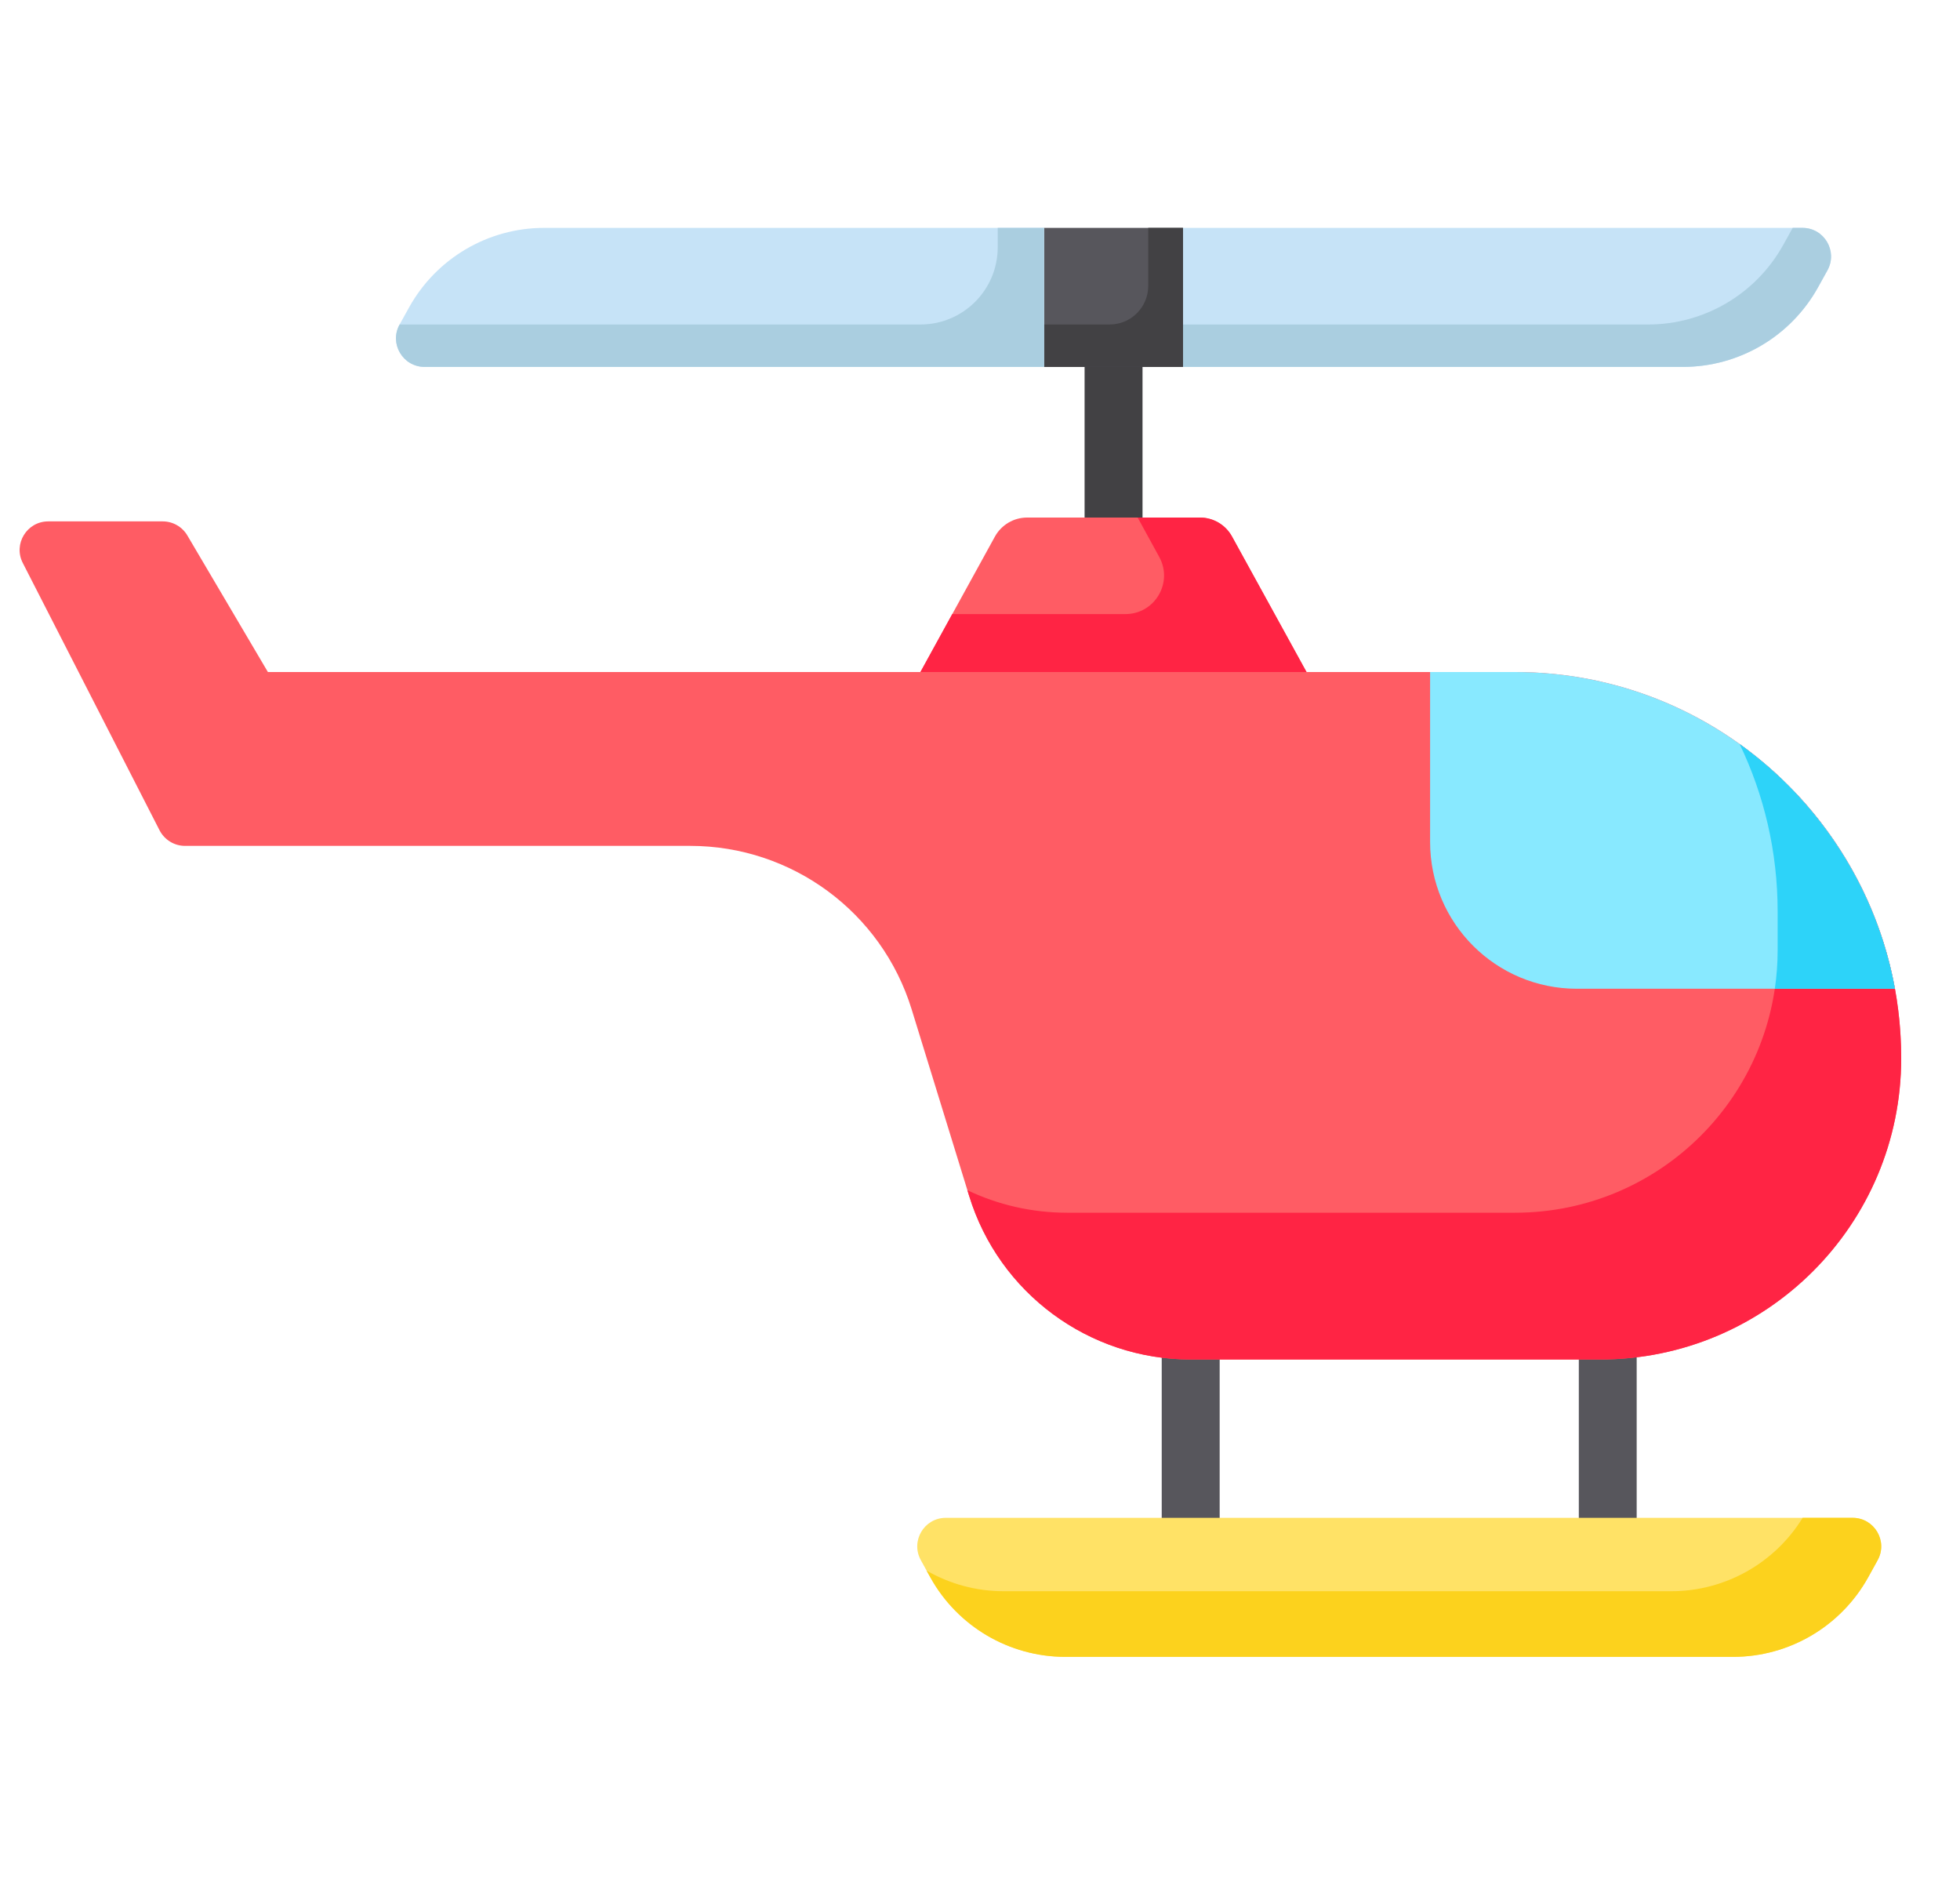
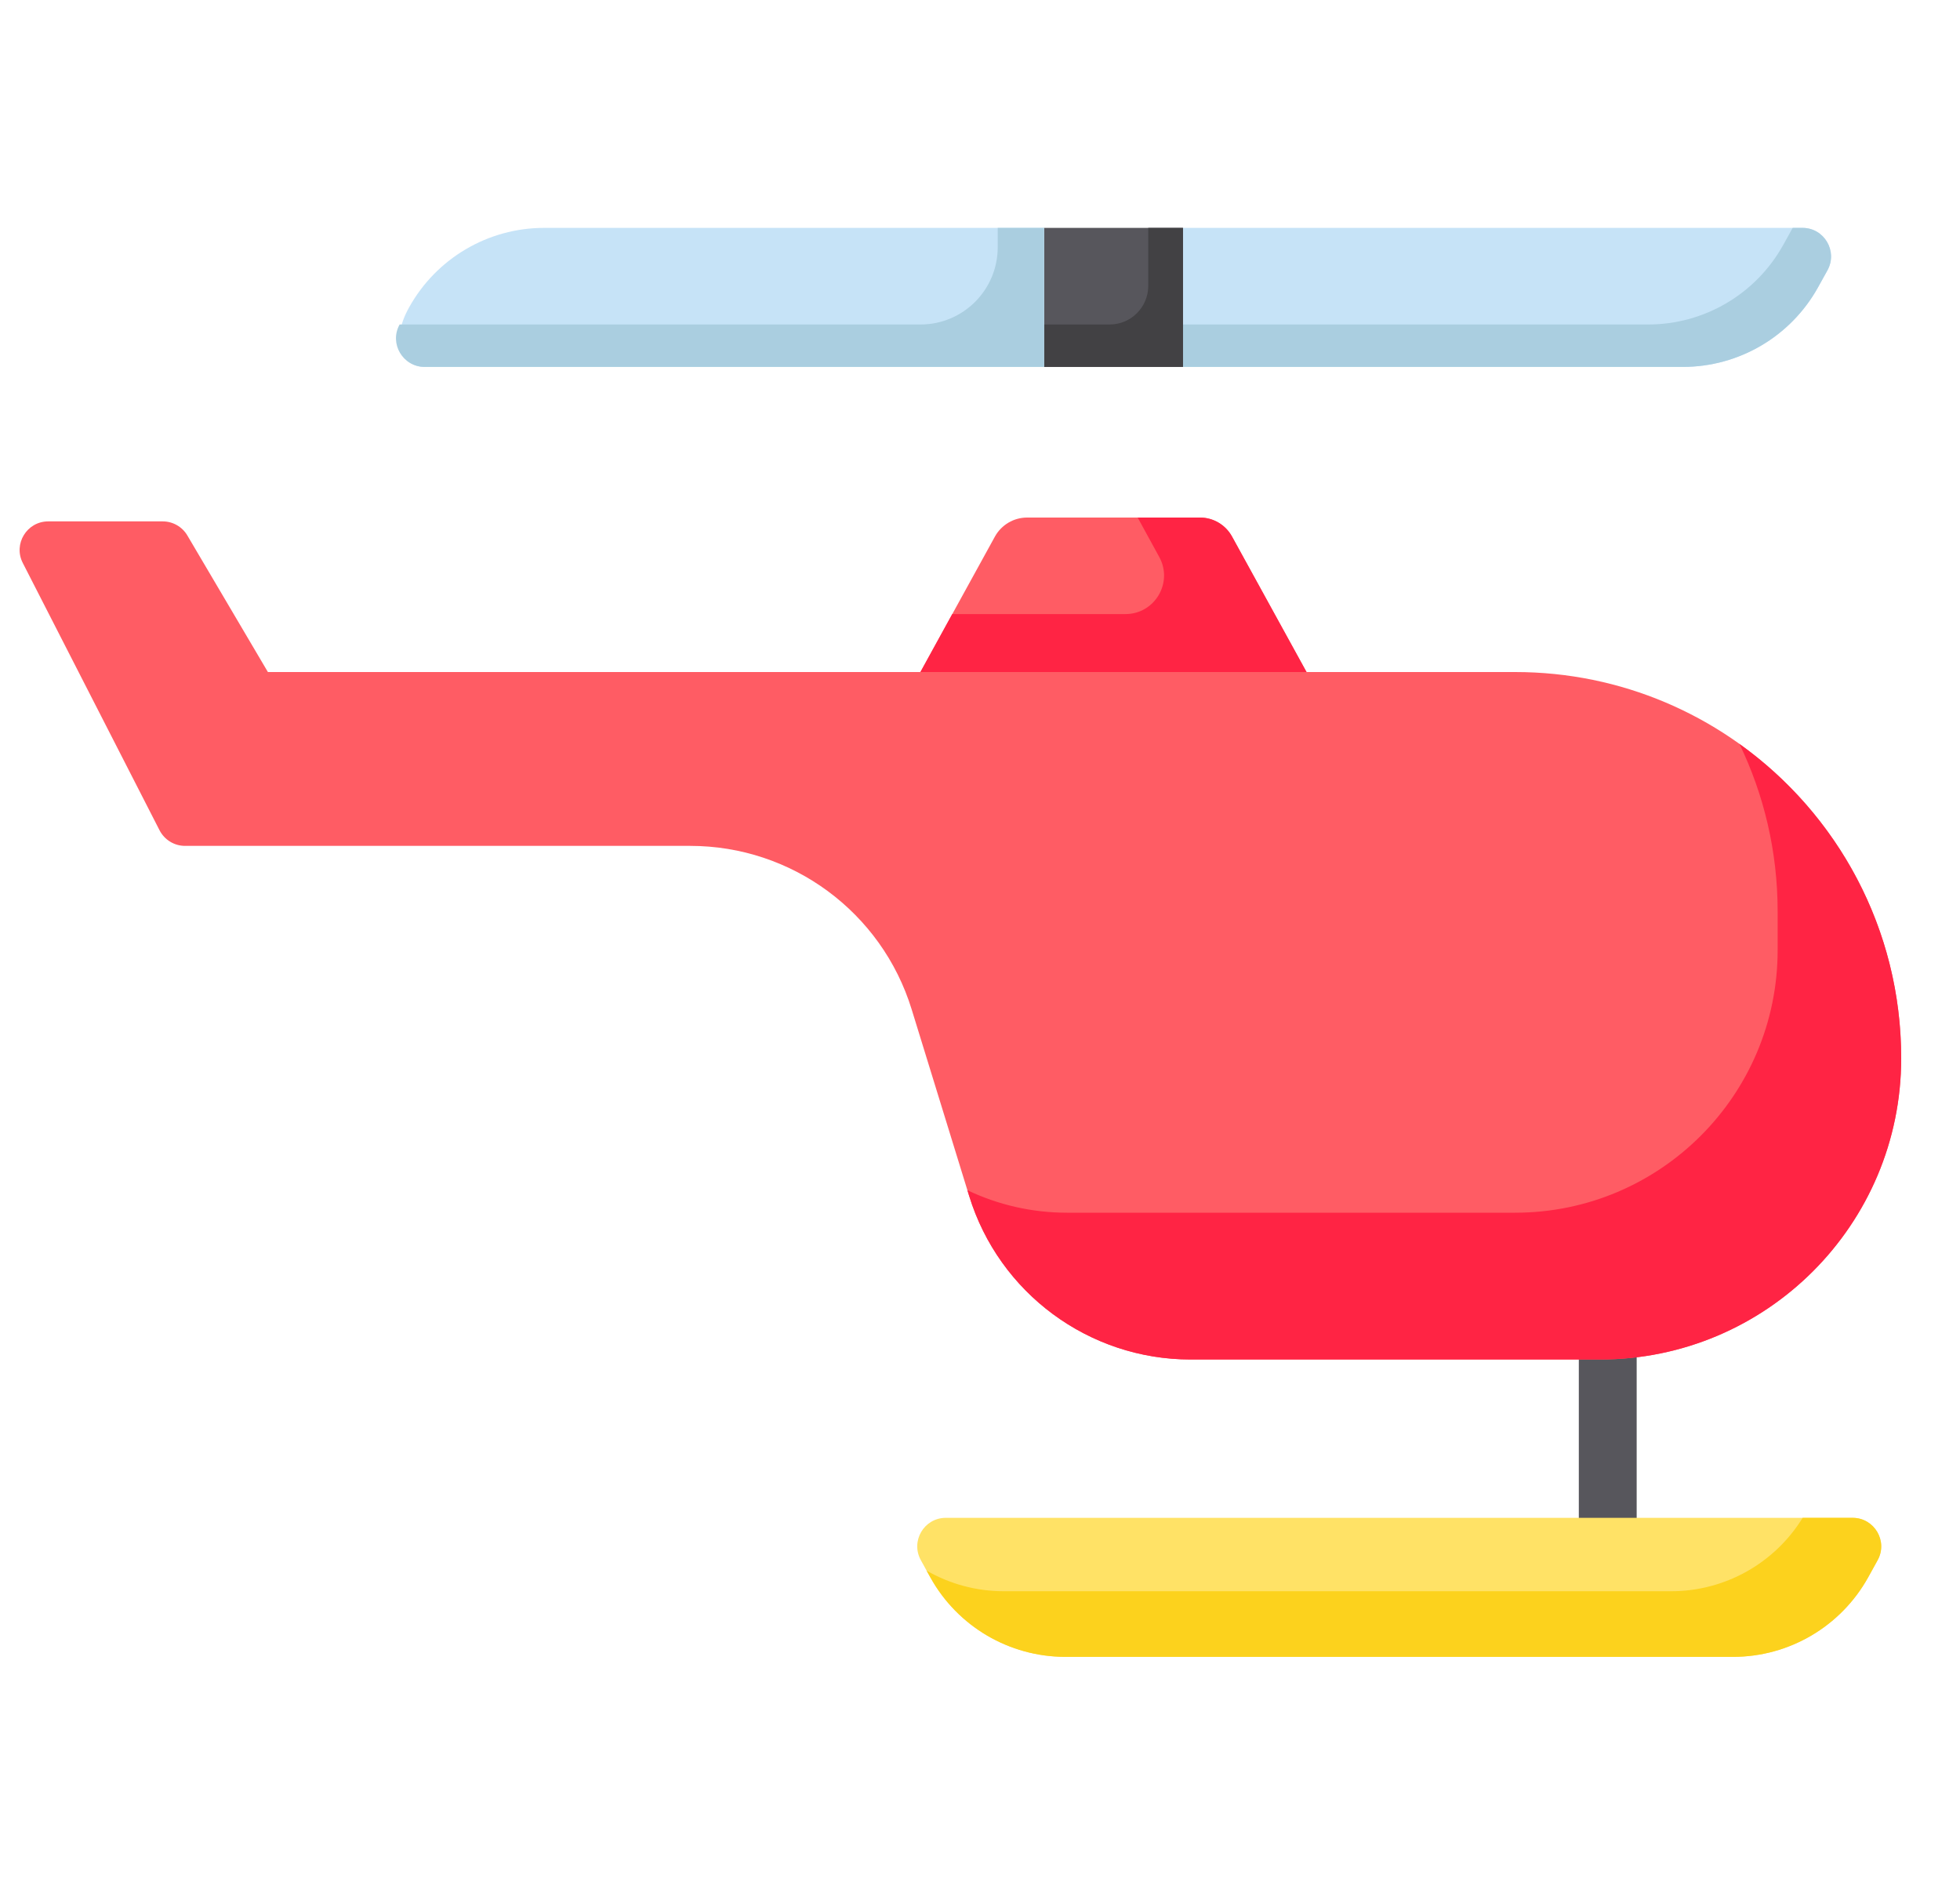
<svg xmlns="http://www.w3.org/2000/svg" width="25" height="24" viewBox="0 0 25 24" fill="none">
  <g clip-path="url(#clip0_3211_371)">
-     <path d="M15.188 19.873C14.984 19.873 14.818 19.707 14.818 19.503V17.238C14.818 17.034 14.984 16.869 15.188 16.869C15.392 16.869 15.557 17.034 15.557 17.238V19.503C15.557 19.707 15.392 19.873 15.188 19.873Z" fill="#57565C" />
    <path d="M20.507 19.873C20.303 19.873 20.138 19.707 20.138 19.503V17.238C20.138 17.034 20.303 16.869 20.507 16.869C20.711 16.869 20.876 17.034 20.876 17.238V19.503C20.876 19.707 20.711 19.873 20.507 19.873Z" fill="#57565C" />
-     <path d="M14.203 7.117C13.999 7.117 13.834 6.952 13.834 6.748V4.679C13.834 4.475 13.999 4.31 14.203 4.31C14.407 4.31 14.573 4.475 14.573 4.679V6.748C14.573 6.952 14.407 7.117 14.203 7.117Z" fill="#424144" />
    <path d="M2.076 6.649H0.615C0.343 6.649 0.166 6.937 0.291 7.18L2.035 10.588C2.098 10.71 2.223 10.787 2.36 10.787H8.804C10.101 10.787 11.246 11.632 11.628 12.871L12.362 15.252C12.744 16.491 13.889 17.337 15.186 17.337H20.409C22.53 17.337 24.25 15.617 24.25 13.495C24.25 10.775 22.045 8.57 19.325 8.57H3.417L2.39 6.829C2.325 6.718 2.205 6.649 2.076 6.649Z" fill="#FF5C64" />
    <path d="M22.187 9.487C22.499 10.133 22.674 10.858 22.674 11.623V12.116C22.674 13.966 21.174 15.465 19.325 15.465H13.61C13.159 15.465 12.727 15.363 12.339 15.178L12.362 15.252C12.744 16.491 13.889 17.337 15.186 17.337H20.408C22.53 17.337 24.25 15.617 24.25 13.495C24.25 11.843 23.436 10.381 22.187 9.487Z" fill="#FF2444" />
    <path d="M11.74 8.57L12.69 6.843C12.773 6.693 12.93 6.6 13.101 6.6H15.305C15.476 6.6 15.633 6.693 15.715 6.843L16.665 8.57H11.74Z" fill="#FF5C64" />
    <path d="M15.305 6.6H14.511L14.786 7.102C14.967 7.43 14.729 7.831 14.355 7.831H12.146L11.74 8.57H16.665L15.715 6.843C15.633 6.693 15.476 6.6 15.305 6.6Z" fill="#FF2444" />
-     <path d="M20.113 12.609H24.17C23.753 10.312 21.742 8.57 19.325 8.57H18.241V10.737C18.241 11.771 19.079 12.609 20.113 12.609Z" fill="#88E9FF" />
-     <path d="M22.638 12.609H24.17C24.158 12.541 24.144 12.474 24.129 12.407C23.877 11.291 23.228 10.282 22.32 9.586C22.277 9.552 22.233 9.52 22.189 9.488C22.5 10.134 22.674 10.859 22.674 11.624V12.116C22.674 12.284 22.662 12.448 22.638 12.609Z" fill="#2DD3F9" />
    <path d="M13.316 2.906H15.089V4.679H13.316V2.906Z" fill="#57565C" />
    <path d="M14.646 2.906V3.645C14.646 3.917 14.426 4.138 14.154 4.138H13.316V4.679H15.089V2.906H14.646Z" fill="#424144" />
    <path d="M21.466 4.679H15.09V2.906H22.991C23.268 2.906 23.444 3.205 23.309 3.448L23.188 3.666C22.84 4.291 22.181 4.679 21.466 4.679Z" fill="#C6E3F7" />
    <path d="M22.866 2.906L22.745 3.124C22.397 3.75 21.738 4.138 21.023 4.138H15.09V4.679H21.466C22.181 4.679 22.84 4.291 23.188 3.666L23.309 3.448C23.444 3.205 23.269 2.906 22.991 2.906H22.866Z" fill="#AACEE0" />
    <path d="M11.746 19.897L11.867 20.116C12.214 20.741 12.873 21.129 13.589 21.129H22.106C22.821 21.129 23.48 20.741 23.828 20.116L23.949 19.897C24.084 19.654 23.908 19.356 23.63 19.356H12.064C11.786 19.356 11.611 19.654 11.746 19.897Z" fill="#FFE266" />
    <path d="M22.993 19.356C22.636 19.935 22.003 20.292 21.317 20.292H12.801C12.45 20.292 12.112 20.198 11.818 20.029L11.867 20.116C12.214 20.741 12.873 21.129 13.589 21.129H22.106C22.821 21.129 23.48 20.741 23.828 20.116L23.949 19.897C24.084 19.654 23.908 19.356 23.63 19.356H22.993Z" fill="#FCD21D" />
-     <path d="M5.416 4.679H13.317V2.906H6.94C6.225 2.906 5.566 3.294 5.218 3.92L5.097 4.138C4.962 4.381 5.138 4.679 5.416 4.679Z" fill="#C6E3F7" />
+     <path d="M5.416 4.679H13.317V2.906H6.94C6.225 2.906 5.566 3.294 5.218 3.92C4.962 4.381 5.138 4.679 5.416 4.679Z" fill="#C6E3F7" />
    <path d="M12.726 2.906V3.153C12.726 3.697 12.285 4.138 11.741 4.138H5.097L5.097 4.138C4.962 4.381 5.138 4.679 5.416 4.679H13.317V2.906H12.726Z" fill="#AACEE0" />
  </g>
  <defs>
    <clipPath id="clip0_3211_371">
      <rect width="24" height="24" fill="white" transform="translate(0.25)" />
    </clipPath>
  </defs>
</svg>